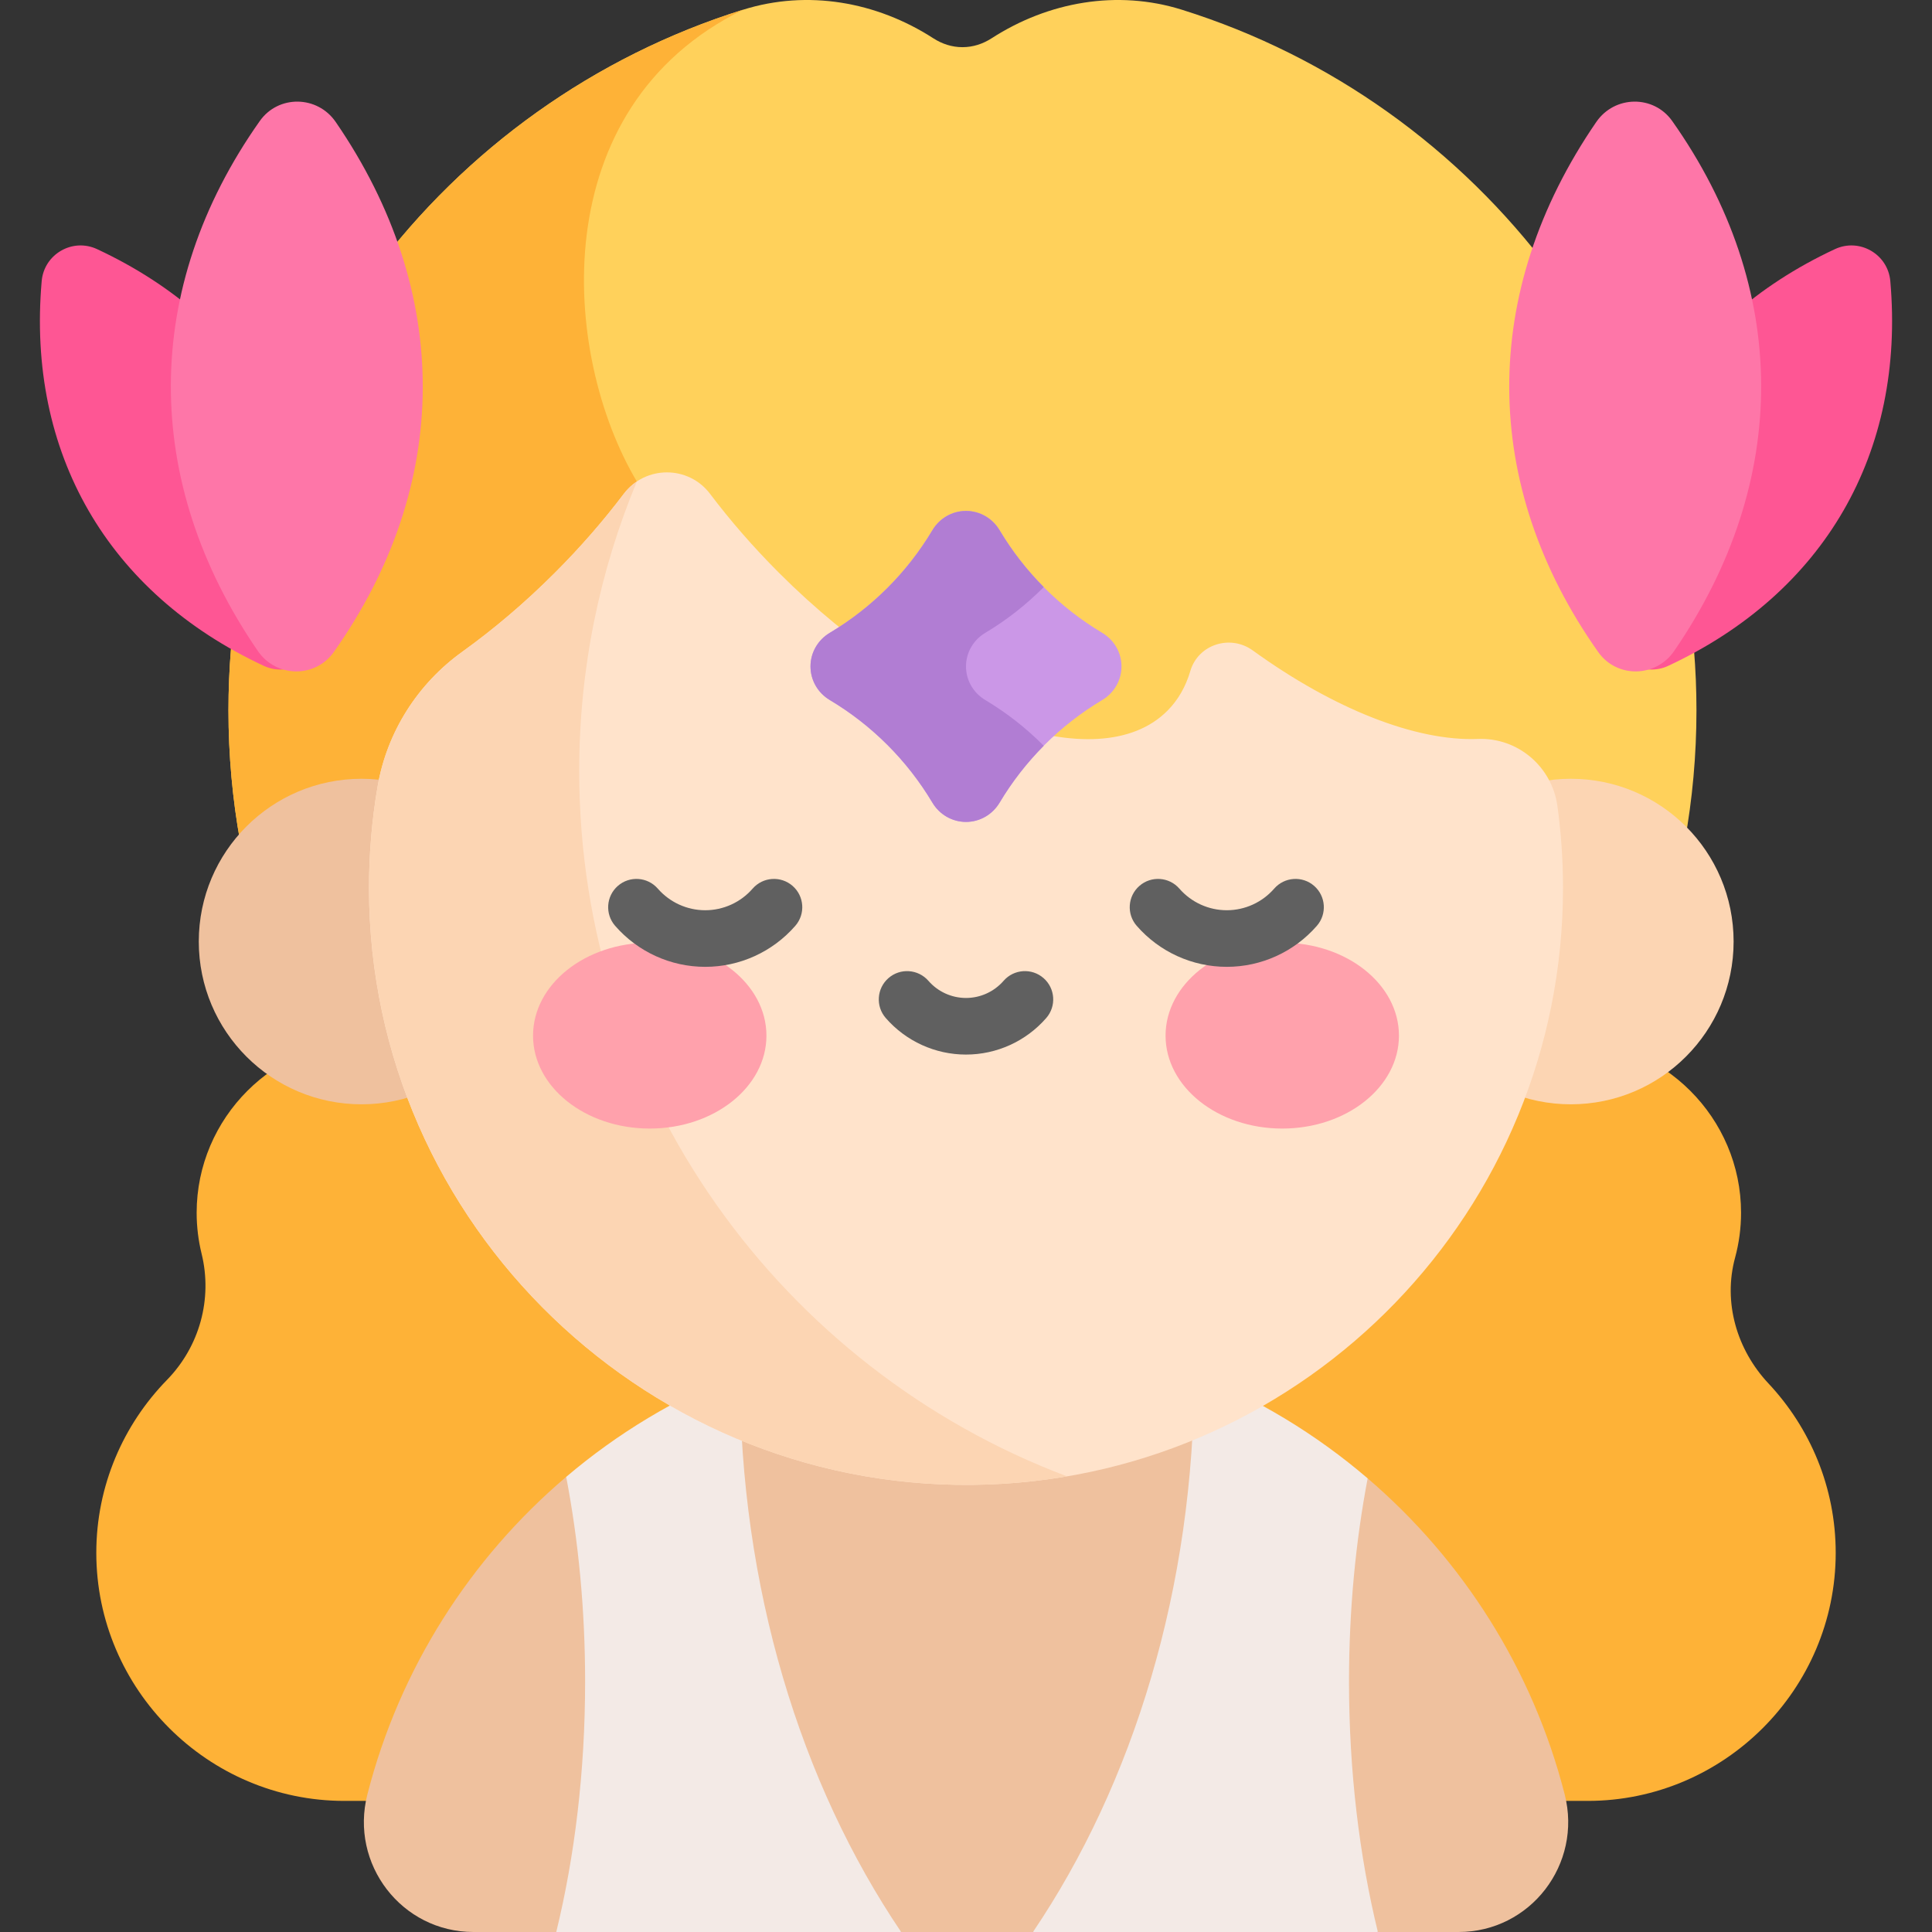
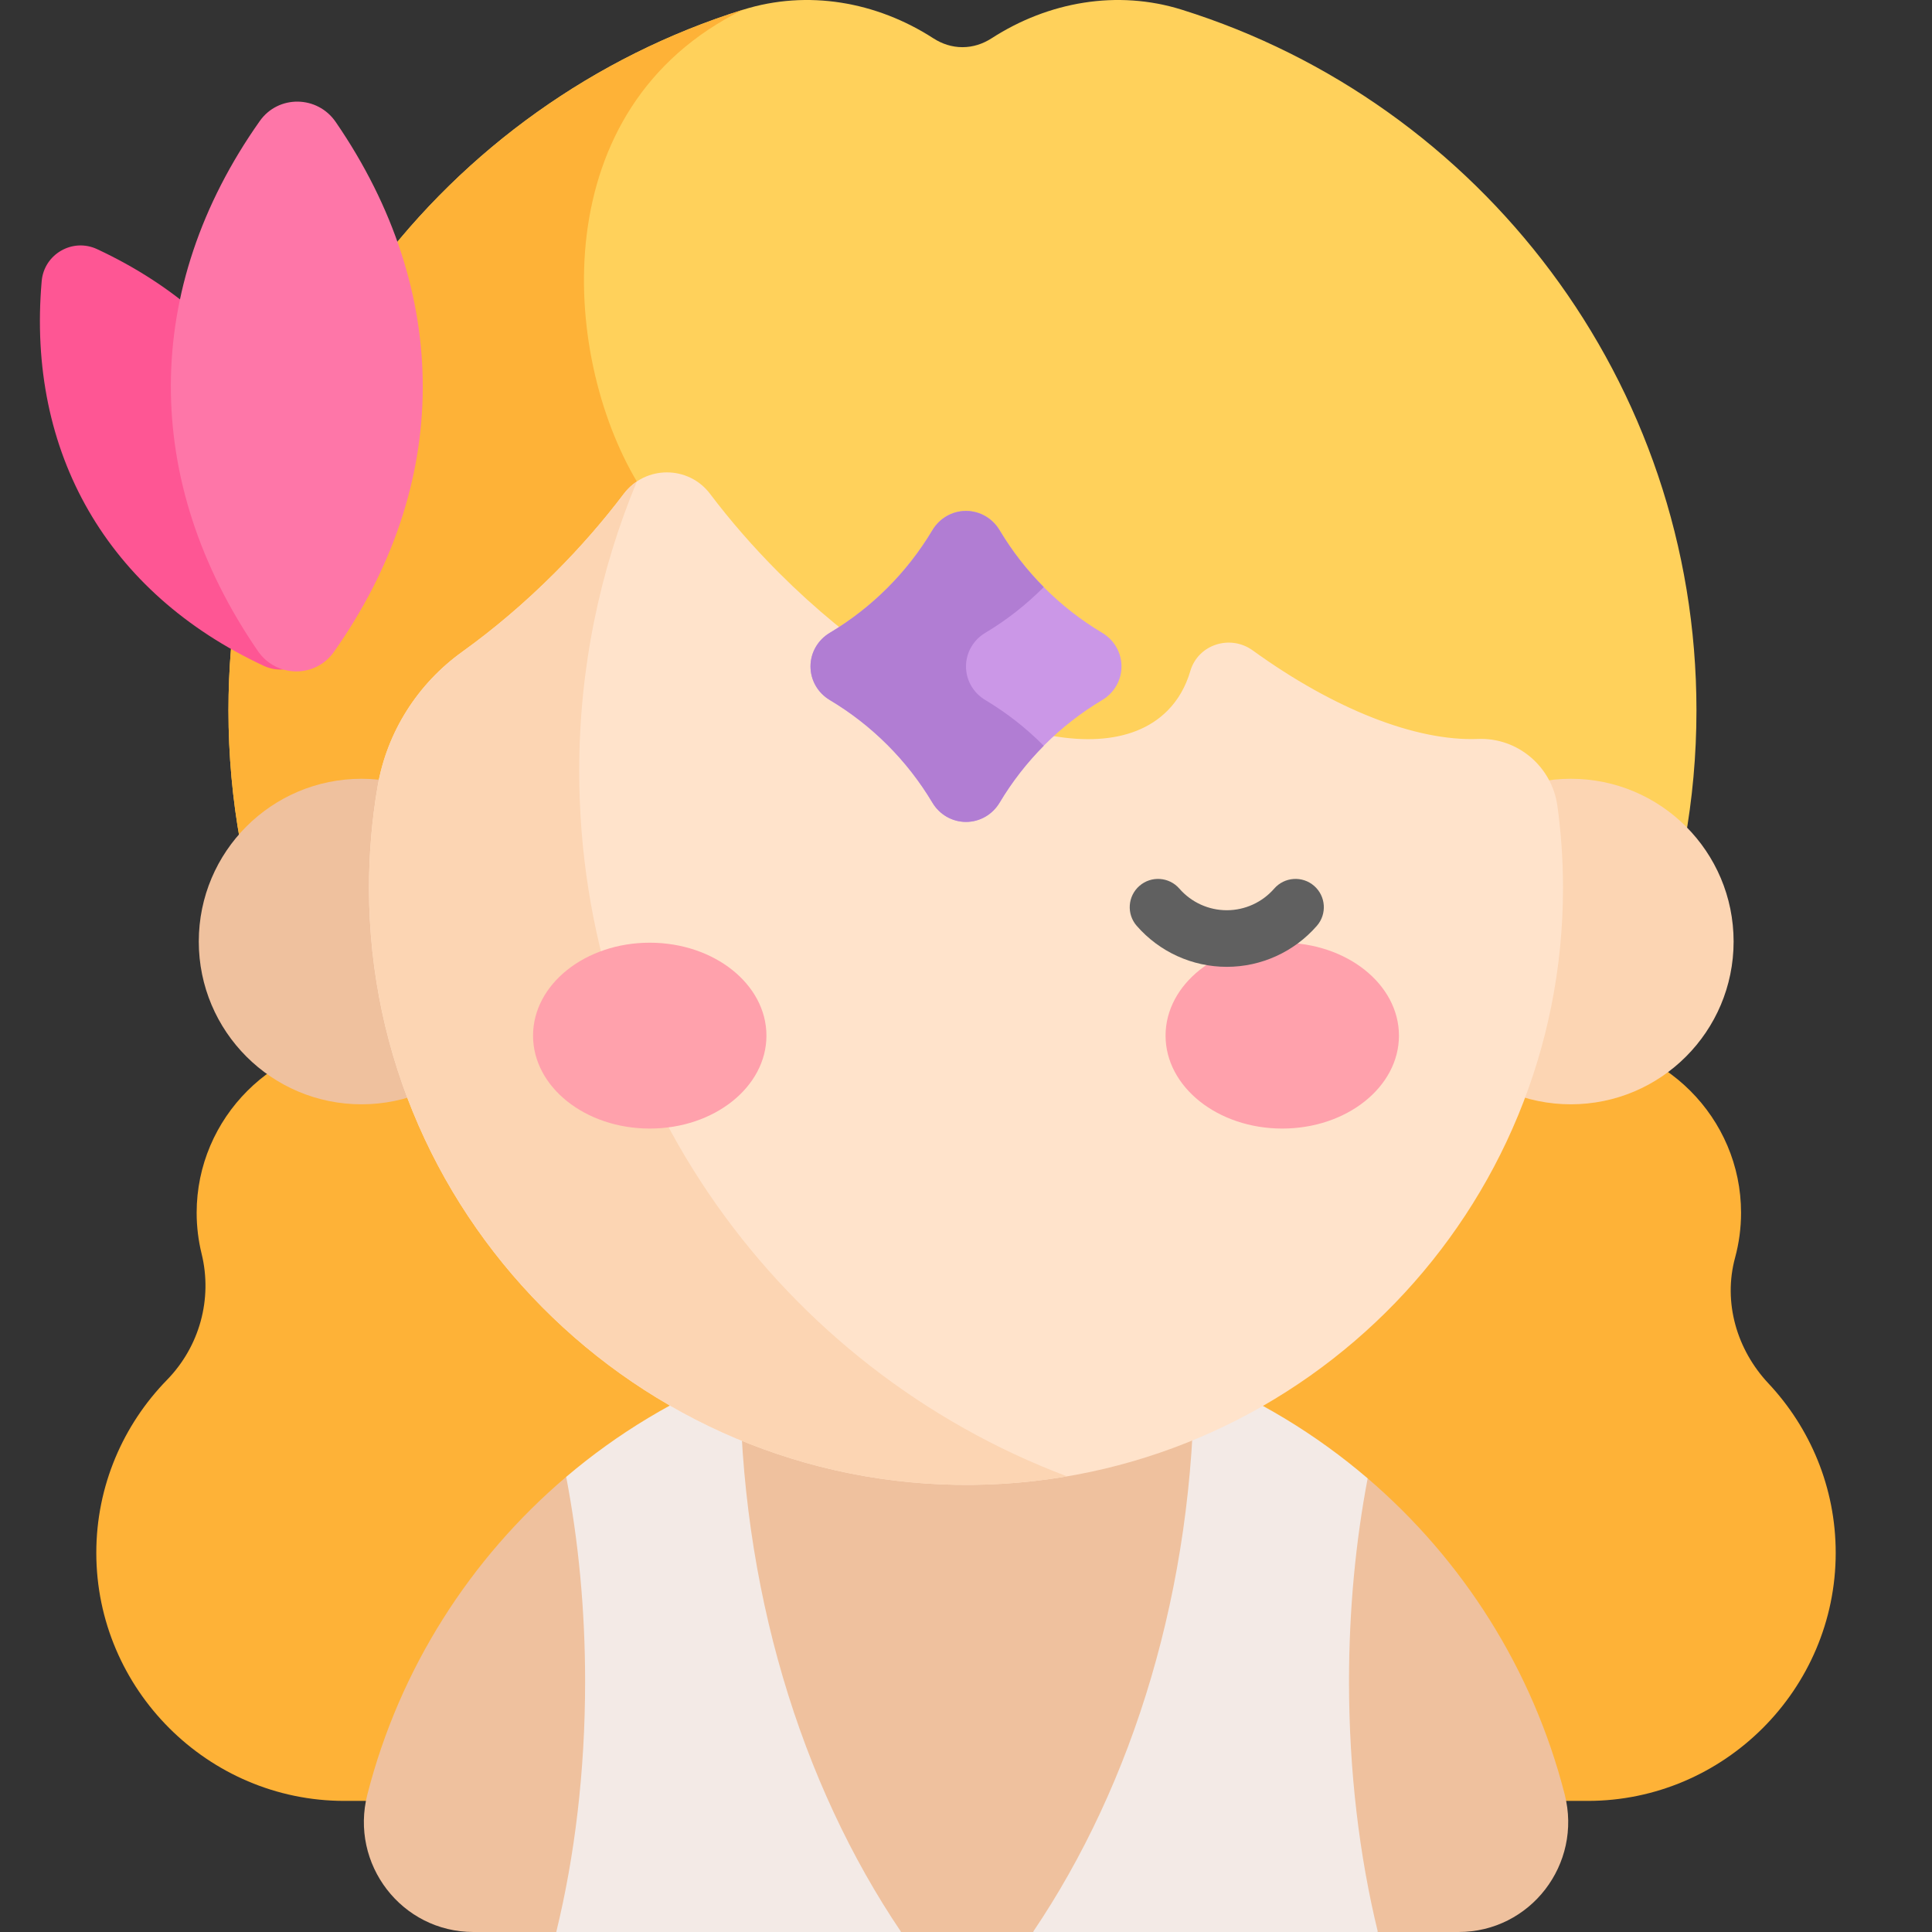
<svg xmlns="http://www.w3.org/2000/svg" id="Capa_1" enable-background="new 0 0 512 512" height="512" viewBox="0 0 512 512" width="512">
  <rect x="0" y="0" width="512" height="512" fill="#333333" stroke="none" />
  <g>
    <g>
      <path d="m468.649 366.615c-8.394-8.948-12.049-21.483-8.834-33.323 1.031-3.797 1.582-7.787 1.582-11.899 0-25.153-20.58-45.733-45.733-45.733h-317.818c-25.153 0-45.733 20.58-45.733 45.733 0 3.733.454 7.365 1.309 10.844 2.95 12.003-.543 24.61-9.175 33.457-11.571 11.86-18.727 28.043-18.727 45.821 0 36.159 29.585 65.744 65.744 65.744h329.473c36.159 0 65.744-29.585 65.744-65.744 0-17.318-6.787-33.127-17.832-44.9z" fill="#feb237" />
    </g>
    <g>
      <path d="m414.662 475.547c-8.465-33.122-27.029-62.201-52.218-83.766l-30.272 10.866-13.523-37.756c-19.297-7.997-40.45-12.417-62.638-12.417-19.036 0-37.312 3.25-54.307 9.223l-23.656 37.606-28.002-7.917c-25.426 21.605-44.17 50.837-52.687 84.163-4.717 18.458 9.078 36.451 28.132 36.451h21.923l36.809-17.496 54.591 17.496h34.936l60.481-25.73 30.918 25.73h21.382c19.053 0 32.849-17.993 28.131-36.453z" fill="#efc19e" />
    </g>
    <g>
      <path d="m150.046 391.385c3.234 16.851 5.015 35.125 5.015 54.232 0 23.798-2.749 46.319-7.648 66.384h91.4c-26.56-39.28-42.729-91.228-42.74-148.202-16.895 6.648-32.418 16.023-46.027 27.586z" fill="#f3eae6" />
    </g>
    <g>
      <path d="m362.444 391.781c-13.576-11.623-29.076-21.061-45.957-27.774-.05 56.893-16.211 108.762-42.738 147.993h91.4c-4.899-20.065-7.648-42.586-7.648-66.384 0-18.958 1.758-37.093 4.943-53.835z" fill="#f3eae6" />
    </g>
    <g>
      <path d="m313.178 2.567c-17.08-5.34-35.351-2.128-50.387 7.576-2.343 1.512-4.963 2.358-7.729 2.358-2.765 0-5.385-.846-7.729-2.358-15.036-9.704-33.307-12.916-50.387-7.576-79.04 24.711-136.403 98.488-136.403 185.673 0 23.832 4.294 46.659 12.137 67.76h364.763c7.843-21.101 12.137-43.928 12.137-67.76.001-87.185-57.361-160.962-136.402-185.673z" fill="#ffd15b" />
    </g>
    <g>
      <path d="m60.543 188.24c0 23.832 4.294 46.659 12.137 67.76h96.092v-128.389c-20.046-33.721-24.776-99.066 28.175-125.044-79.041 24.711-136.404 98.488-136.404 185.673z" fill="#feb237" />
    </g>
    <g>
      <circle cx="95.813" cy="249.518" fill="#efc19e" r="43.134" />
    </g>
    <g>
      <circle cx="416.291" cy="249.518" fill="#fcd5b3" r="43.134" />
    </g>
    <g>
      <g>
        <path d="m331.996 172.372c-5.962-4.314-14.475-1.606-16.549 5.455-1.209 4.115-3.226 7.681-6.104 10.559-18.315 18.314-64.385 1.938-102.901-36.579-6.81-6.81-12.923-13.855-18.276-20.941-5.719-7.572-17.131-7.572-22.851 0-5.353 7.086-11.466 14.132-18.276 20.941-7.96 7.96-16.242 14.971-24.536 20.925-11.82 8.487-19.954 21.27-22.422 35.611-1.523 8.854-2.31 17.96-2.293 27.253.162 89.124 74.923 161.013 163.99 157.815 84.701-3.041 152.433-72.665 152.433-158.108 0-7.359-.505-14.601-1.479-21.692-1.438-10.464-10.522-18.202-21.077-17.782-16.324.65-38.047-7.821-59.659-23.457z" fill="#ffe3cb" />
      </g>
    </g>
    <g>
      <path d="m153.497 204.323c0-27.182 5.44-53.092 15.275-76.712-1.283.86-2.46 1.935-3.457 3.255-5.353 7.086-11.466 14.132-18.276 20.941-7.96 7.96-16.242 14.97-24.535 20.925-11.82 8.487-19.954 21.27-22.422 35.611-1.523 8.854-2.31 17.96-2.293 27.253.162 89.124 74.923 161.013 163.99 157.815 7.129-.256 14.133-.994 20.991-2.163-75.537-28.483-129.273-101.423-129.273-186.925z" fill="#fcd5b3" />
    </g>
    <g>
      <g>
        <g>
          <ellipse cx="172.188" cy="274.453" fill="#ffa1ac" rx="30.925" ry="24.627" />
        </g>
        <g>
          <ellipse cx="339.812" cy="274.453" fill="#ffa1ac" rx="30.925" ry="24.627" />
        </g>
      </g>
      <g>
-         <path d="m256 279.472c-8.151 0-15.903-3.53-21.268-9.686-2.722-3.123-2.396-7.86.726-10.582s7.859-2.397 10.582.726c2.515 2.886 6.146 4.541 9.96 4.541s7.445-1.655 9.961-4.542c2.721-3.124 7.46-3.447 10.581-.726 3.123 2.722 3.447 7.459.726 10.582-5.365 6.156-13.117 9.687-21.268 9.687z" fill="#606060" />
-       </g>
+         </g>
      <g>
-         <path d="m186.89 256.222c-9.15 0-17.853-3.963-23.875-10.873-2.721-3.123-2.396-7.86.727-10.582 3.123-2.721 7.86-2.396 10.582.727 3.172 3.641 7.752 5.729 12.566 5.729s9.394-2.088 12.566-5.729c2.721-3.123 7.459-3.447 10.582-.727 3.123 2.722 3.448 7.459.727 10.582-6.022 6.909-14.724 10.873-23.875 10.873z" fill="#606060" />
-       </g>
+         </g>
      <g>
        <path d="m325.109 256.222c-9.15 0-17.853-3.963-23.874-10.874-2.722-3.123-2.396-7.86.728-10.582 3.122-2.721 7.86-2.396 10.581.727 3.172 3.64 7.752 5.728 12.565 5.728s9.394-2.088 12.566-5.729c2.722-3.123 7.46-3.448 10.582-.726 3.123 2.722 3.447 7.459.727 10.582-6.022 6.911-14.724 10.874-23.875 10.874z" fill="#606060" />
      </g>
    </g>
    <g>
      <path d="m11.047 74.5c.626-7.155 8.173-11.513 14.682-8.477 41.401 19.305 62.849 56.455 58.867 101.961-.626 7.155-8.173 11.513-14.683 8.477-41.399-19.305-62.847-56.454-58.866-101.961z" fill="#fe5694" />
    </g>
    <g>
      <path d="m68.848 32.07c4.914-6.958 15.256-6.826 20.119.255 30.933 45.039 30.75 96.217-.504 140.465-4.914 6.958-15.256 6.826-20.119-.256-30.933-45.037-30.749-96.215.504-140.464z" fill="#fe76a8" />
    </g>
    <g>
-       <path d="m500.953 74.5c-.626-7.155-8.173-11.513-14.682-8.477-41.401 19.305-62.849 56.455-58.867 101.961.626 7.155 8.173 11.513 14.683 8.477 41.399-19.305 62.847-56.454 58.866-101.961z" fill="#fe5694" />
-     </g>
+       </g>
    <g>
-       <path d="m443.152 32.07c-4.914-6.958-15.256-6.826-20.119.255-30.933 45.039-30.75 96.217.504 140.465 4.914 6.958 15.256 6.826 20.119-.256 30.933-45.037 30.749-96.215-.504-140.464z" fill="#fe76a8" />
-     </g>
+       </g>
    <g>
      <path d="m292.11 167.715c-11.188-6.671-20.542-16.025-27.214-27.214-1.875-3.144-5.236-5.097-8.896-5.097-3.66 0-7.021 1.954-8.896 5.097-6.671 11.188-16.025 20.542-27.214 27.214-3.144 1.875-5.097 5.236-5.097 8.896 0 3.66 1.954 7.021 5.097 8.896 11.188 6.671 20.542 16.025 27.214 27.214 1.875 3.144 5.236 5.097 8.896 5.097 3.66 0 7.021-1.954 8.896-5.097 6.671-11.188 16.025-20.542 27.214-27.214 3.144-1.875 5.098-5.236 5.097-8.896 0-3.661-1.953-7.022-5.097-8.896z" fill="#cb97e7" />
    </g>
    <g>
      <path d="m261.097 185.507c-3.144-1.875-5.097-5.236-5.097-8.896 0-3.66 1.954-7.021 5.097-8.896 5.681-3.387 10.882-7.472 15.506-12.132-4.483-4.518-8.424-9.575-11.708-15.083-1.875-3.144-5.236-5.097-8.896-5.097s-7.021 1.954-8.896 5.097c-6.671 11.189-16.025 20.543-27.214 27.214-3.144 1.875-5.097 5.236-5.097 8.896 0 3.66 1.954 7.022 5.097 8.896 11.188 6.671 20.542 16.025 27.214 27.214 1.875 3.144 5.236 5.097 8.896 5.097 3.66 0 7.021-1.954 8.896-5.097 3.284-5.508 7.225-10.565 11.708-15.082-4.623-4.659-9.825-8.744-15.506-12.131z" fill="#b17dd3" />
    </g>
  </g>
</svg>